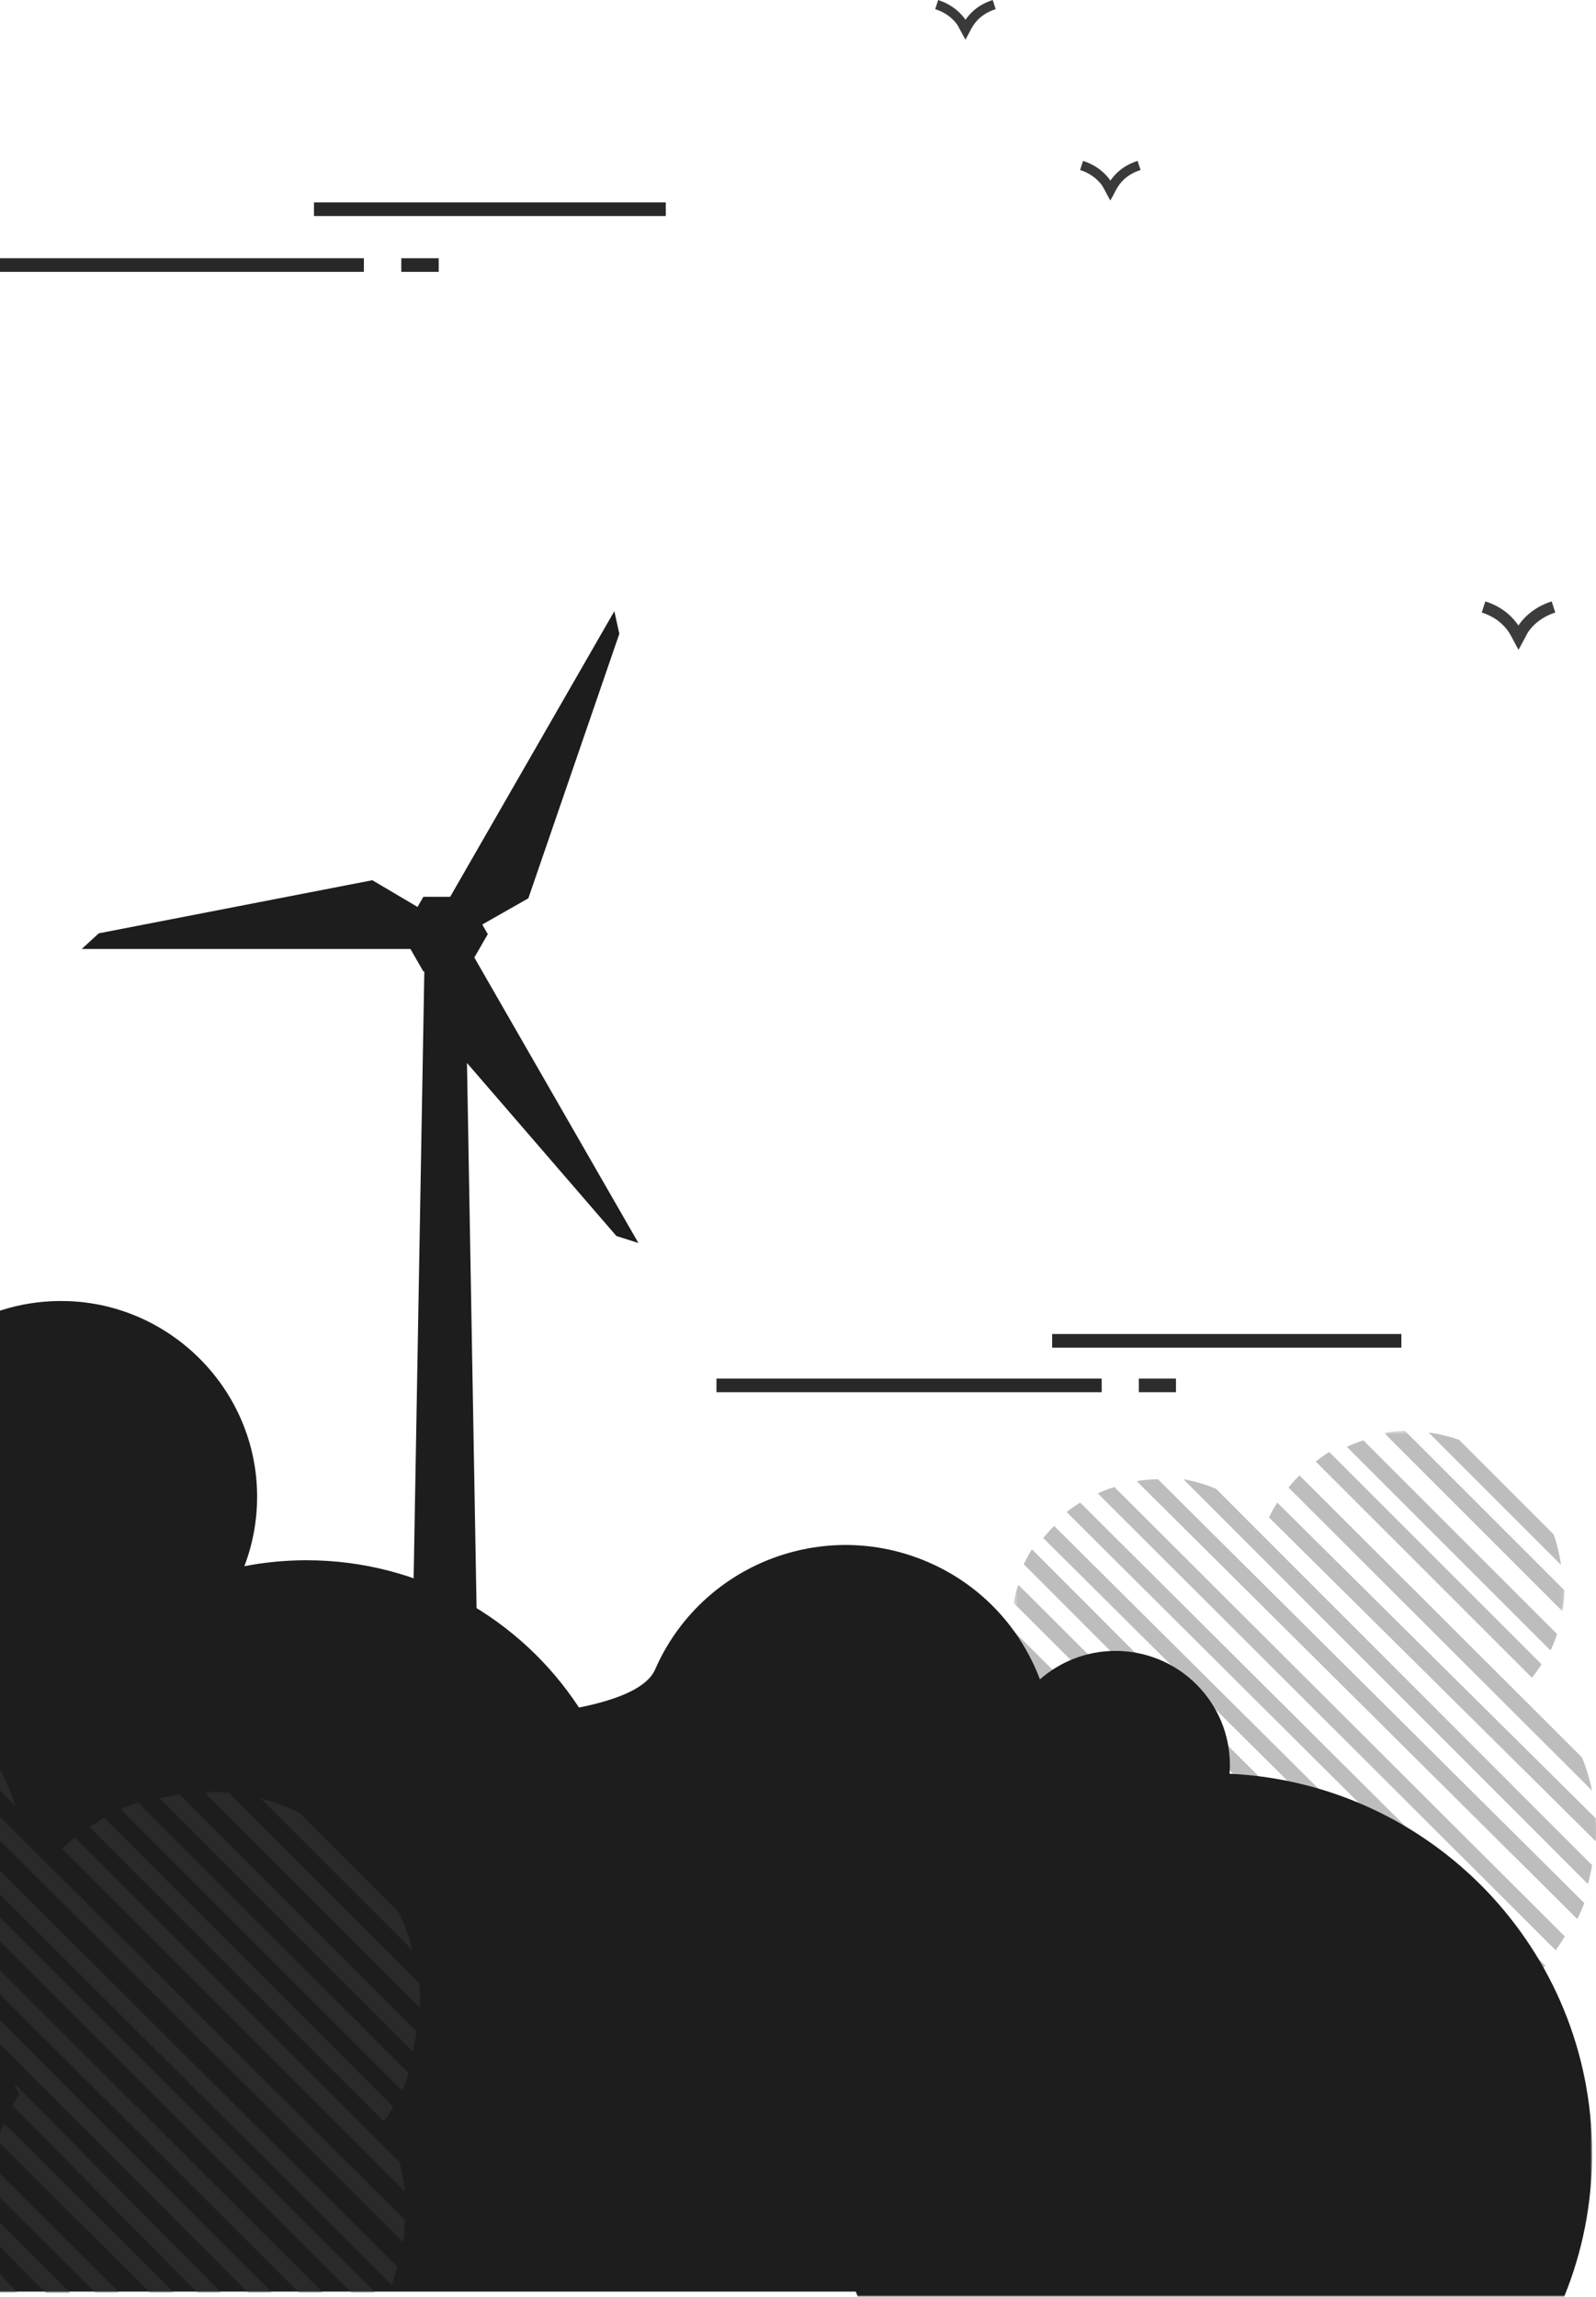
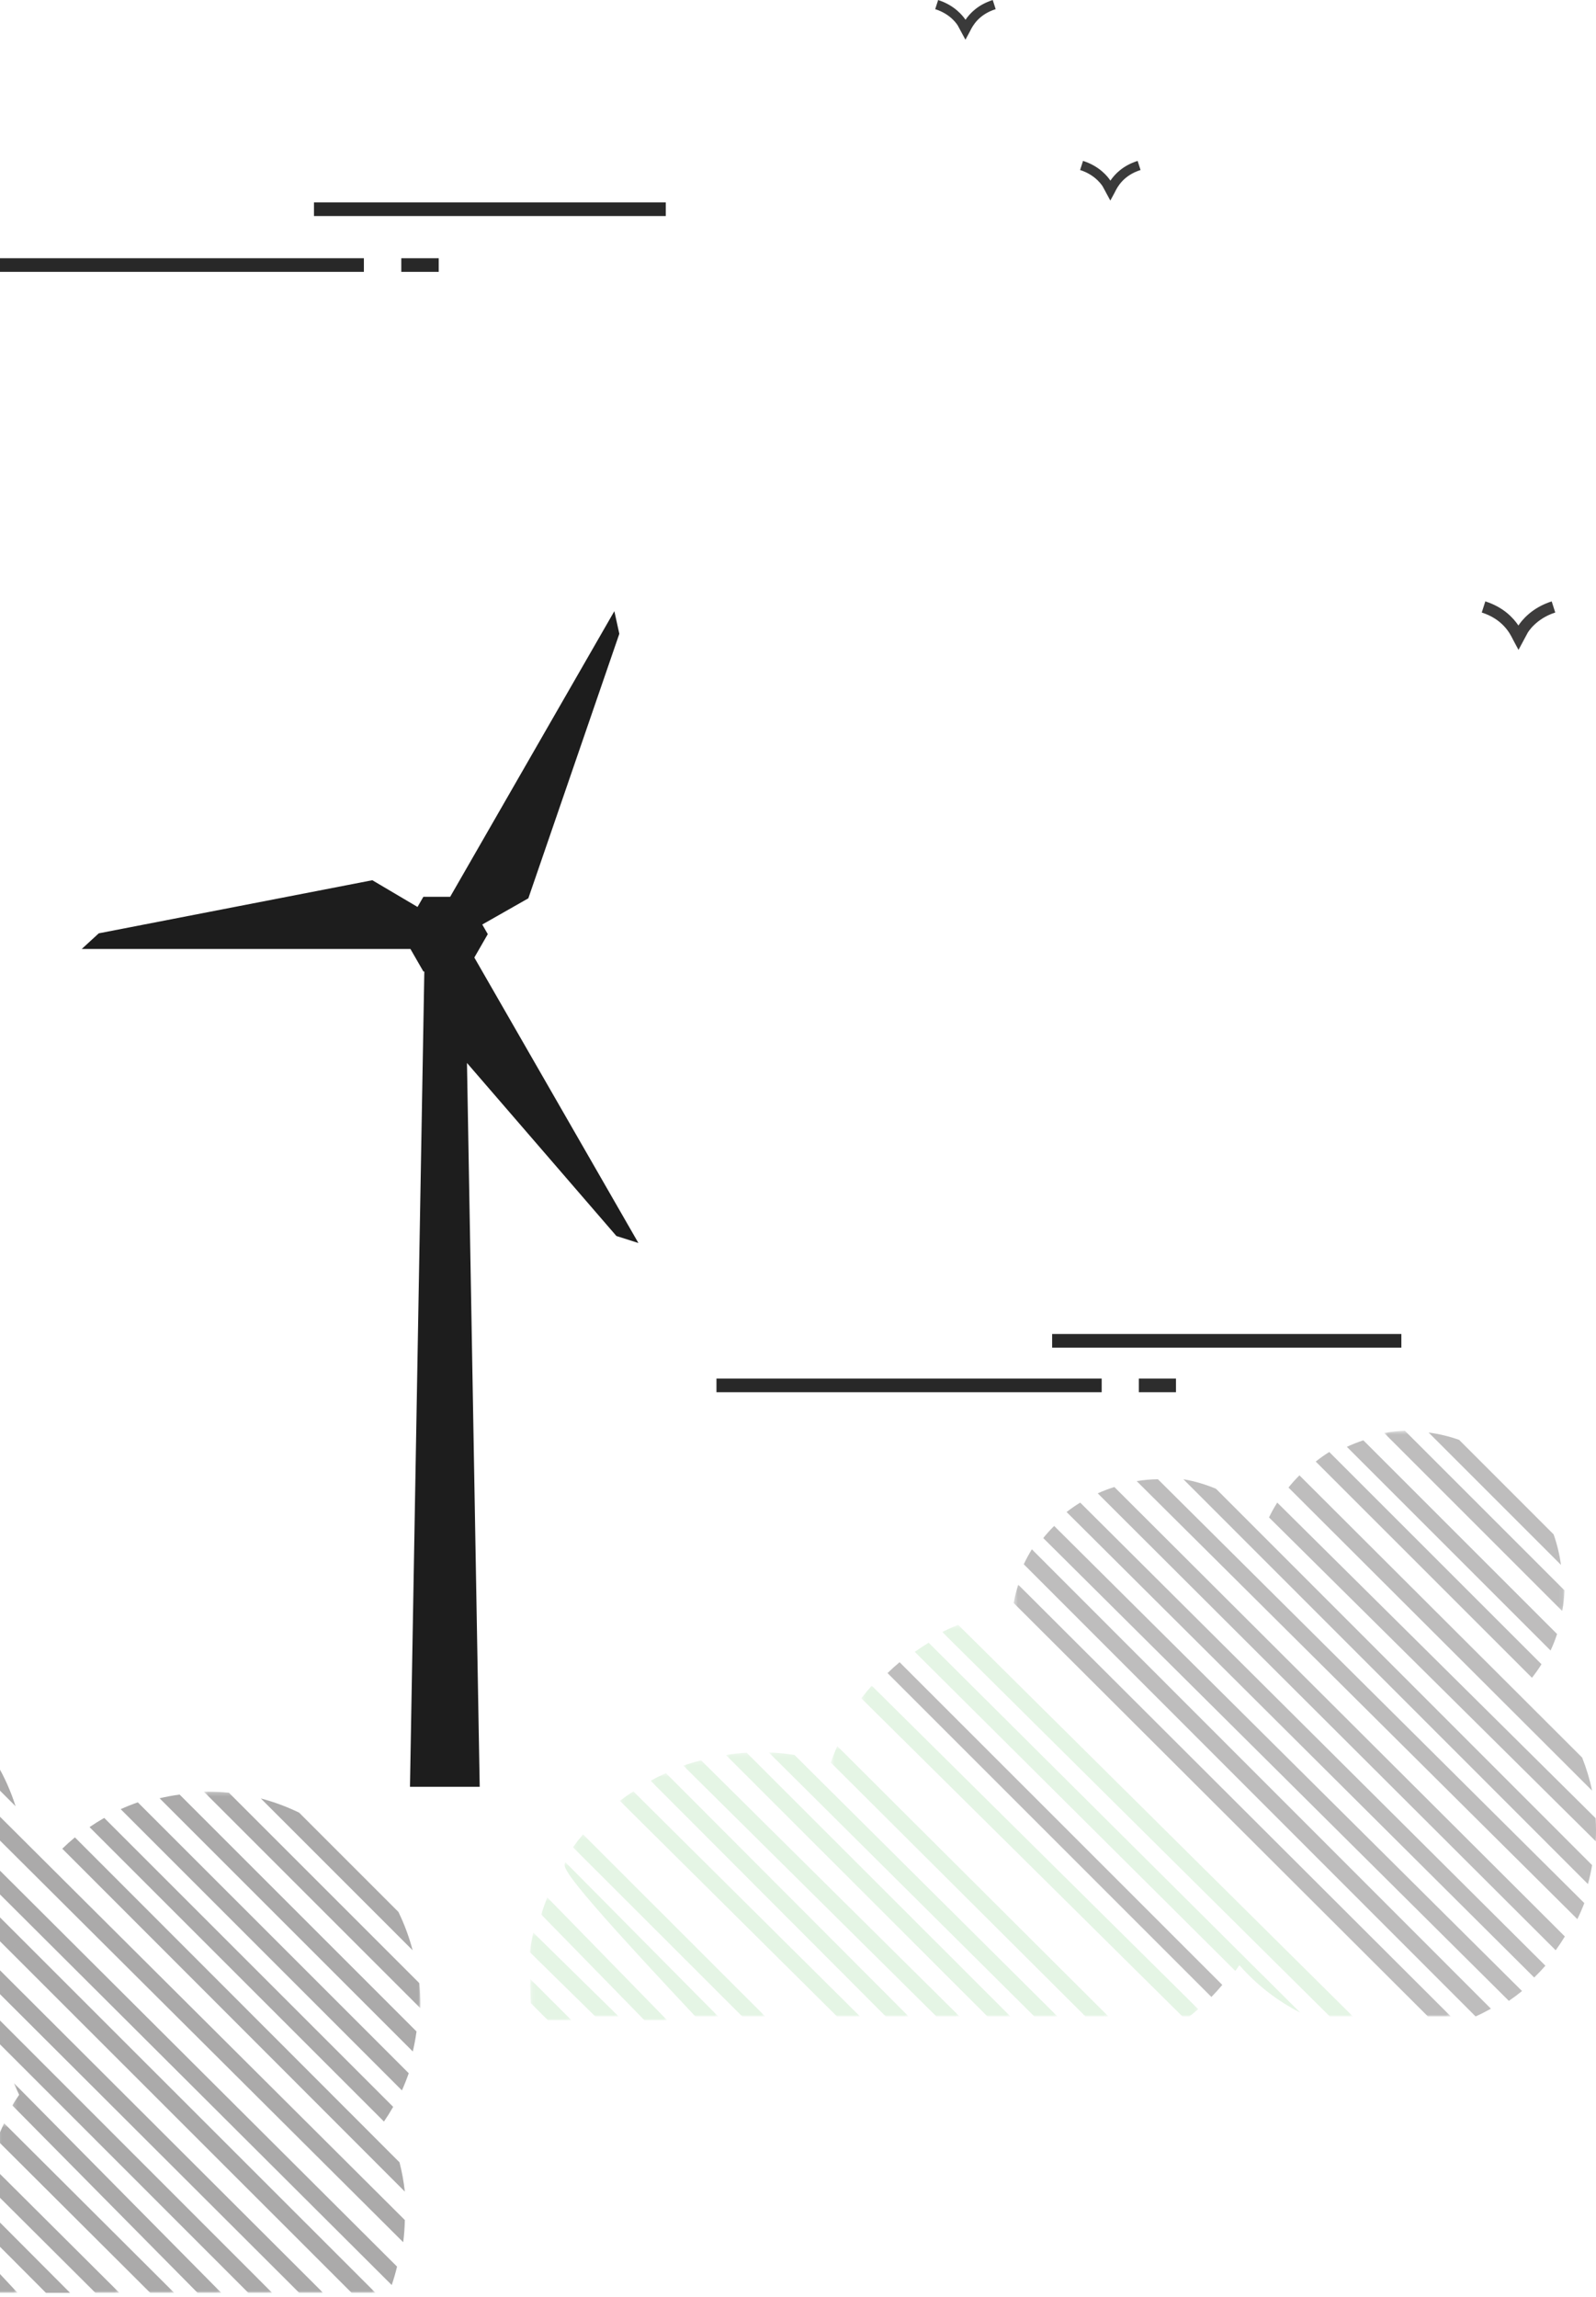
<svg xmlns="http://www.w3.org/2000/svg" xmlns:xlink="http://www.w3.org/1999/xlink" width="410px" height="590px" viewBox="0 0 410 590" version="1.1">
  <title>CB1F216D-C8C0-4C9E-AAC2-F043B56F45F4</title>
  <desc>Created with sketchtool.</desc>
  <defs>
    <polygon id="path-1" points="0.42 0.248 73.529 0.248 73.529 68 0.42 68" />
    <polygon id="path-3" points="0.502 0.2 71.46 0.2 71.46 66 0.502 66" />
    <polygon id="path-5" points="0.34 0.171 74.52 0.171 74.52 68 0.34 68" />
    <polygon id="path-7" points="0.573 0.491 66.864 0.491 66.864 63 0.573 63" />
    <polygon id="path-9" points="0.186 0.034 86.736 0.034 86.736 85 0.186 85" />
-     <polygon id="path-11" points="0.178 0.075 80.898 0.075 80.898 78 0.178 78" />
    <polygon id="path-13" points="0.253 0.549 71.572 0.549 71.572 70 0.253 70" />
    <polygon id="path-15" points="0.076 0.473 22.89 0.473 22.89 22 0.076 22" />
    <polygon id="path-17" points="0.581 0.415 32.971 0.415 32.971 32 0.581 32" />
    <polygon id="path-19" points="0.063 0.187 61.761 0.187 61.761 58 0.063 58" />
    <polygon id="path-21" points="0.162 0.383 10.798 0.383 10.798 11 0.162 11" />
    <polygon id="path-23" points="0.352 0.43 56.988 0.43 56.988 54 0.352 54" />
    <polygon id="path-25" points="0.426 0.23 49.815 0.23 49.815 47 0.426 47" />
    <polygon id="path-27" points="0.501 0.392 41.858 0.392 41.858 40 0.501 40" />
    <polygon id="path-29" points="0.083 0.534 46.417 0.534 46.417 46.861 0.083 46.861" />
    <polygon id="path-31" points="0.447 0.39 105.946 0.39 105.946 101 0.447 101" />
    <polygon id="path-33" points="0.289 0.081 112.583 0.081 112.583 111 0.289 111" />
-     <polygon id="path-35" points="0.367 0.379 108.899 0.379 108.899 104 0.367 104" />
-     <polygon id="path-37" points="0 0 1297 0 1297 317 0 317" />
    <polygon id="path-39" points="0.084 0.529 154.759 0.529 154.759 152 0.084 152" />
    <polygon id="path-41" points="0.16 0.128 53.834 0.128 53.834 54 0.16 54" />
    <polygon id="path-43" points="0.333 0.072 35.503 0.072 35.503 34 0.333 34" />
    <polygon id="path-45" points="0.247 0.444 45.795 0.444 45.795 44 0.247 44" />
    <polygon id="path-47" points="0.49 0.197 8.706 0.197 8.706 9 0.49 9" />
    <polygon id="path-49" points="0 0.253 55.639 0.253 55.639 55.886 0 55.886" />
    <polygon id="path-51" points="0.531 0.104 165.956 0.104 165.956 161 0.531 161" />
    <polygon id="path-53" points="-0.002 0.295 160.839 0.295 160.839 157 -0.002 157" />
  </defs>
  <g id="Page-1" stroke="none" stroke-width="1" fill="none" fill-rule="evenodd">
    <g id="1440" transform="translate(0, -5857)">
      <g id="Group-36" transform="translate(0, 5827.417)">
        <g transform="translate(-888, 29.583)">
          <g id="Group-81" opacity="0.339" transform="translate(1161, 443.5) scale(-1, 1) translate(-1161, -443.5) translate(1024, 367)">
            <g id="Group-3" transform="translate(150, 83)">
              <mask id="mask-2" fill="white">
                <use xlink:href="#path-1" />
              </mask>
              <g id="Clip-2" />
              <path d="M6.336,68 L73.529,0.839 C71.78,0.564 70.002,0.362 68.2,0.248 L0.42,68 L6.336,68 Z" id="Fill-1" fill="#B3E0B3" mask="url(#mask-2)" />
            </g>
            <g id="Group-6" transform="translate(163, 85)">
              <mask id="mask-4" fill="white">
                <use xlink:href="#path-3" />
              </mask>
              <g id="Clip-5" />
              <path d="M6.453,66 L71.46,1.573 C69.965,1.056 68.448,0.598 66.9,0.2 L0.502,66 L6.453,66 Z" id="Fill-4" fill="#B3E0B3" mask="url(#mask-4)" />
            </g>
            <g id="Group-9" transform="translate(138, 83)">
              <mask id="mask-6" fill="white">
                <use xlink:href="#path-5" />
              </mask>
              <g id="Clip-8" />
              <path d="M6.292,68 L74.52,0.171 C72.282,0.266 70.074,0.487 67.908,0.827 L0.34,68 L6.292,68 Z" id="Fill-7" fill="#B3E0B3" mask="url(#mask-6)" />
            </g>
            <g id="Group-12" transform="translate(176, 88)">
              <mask id="mask-8" fill="white">
                <use xlink:href="#path-7" />
              </mask>
              <g id="Clip-11" />
              <path d="M6.455,63 L66.864,2.446 C65.583,1.746 64.272,1.098 62.932,0.491 L0.573,63 L6.455,63 Z" id="Fill-10" fill="#B3E0B3" mask="url(#mask-8)" />
            </g>
            <g id="Group-15" transform="translate(102, 66)">
              <mask id="mask-10" fill="white">
                <use xlink:href="#path-9" />
              </mask>
              <g id="Clip-14" />
              <path d="M2.462,85 L4.246,85 L86.736,3.279 C85.878,2.167 84.984,1.086 84.06,0.034 L0.186,83.125 C0.924,83.774 1.688,84.394 2.462,85" id="Fill-13" fill="#B3E0B3" mask="url(#mask-10)" />
            </g>
            <g id="Group-18" transform="translate(113, 73)">
              <mask id="mask-12" fill="white">
                <use xlink:href="#path-11" />
              </mask>
              <g id="Clip-17" />
              <path d="M6.124,78 L80.898,3.797 C80.214,2.528 79.476,1.284 78.696,0.075 L0.178,78 L6.124,78 Z" id="Fill-16" fill="#B3E0B3" mask="url(#mask-12)" />
            </g>
            <path d="M91.616,137.832 C91.95,138.33 92.295,138.829 92.647,139.315 L175,57.343 C173.844,56.525 172.658,55.742 171.442,55 L76,150 C81.96,146.962 87.253,142.815 91.616,137.832" id="Fill-19" fill="#B3E0B3" />
            <g id="Group-23" transform="translate(125, 81)">
              <mask id="mask-14" fill="white">
                <use xlink:href="#path-13" />
              </mask>
              <g id="Clip-22" />
              <path d="M6.156,70 L71.572,4.785 C71.078,3.344 70.524,1.932 69.917,0.549 L0.253,70 L6.156,70 Z" id="Fill-21" fill="#B3E0B3" mask="url(#mask-14)" />
            </g>
            <g id="Group-26" transform="translate(251, 129)">
              <mask id="mask-16" fill="white">
                <use xlink:href="#path-15" />
              </mask>
              <g id="Clip-25" />
              <path d="M6.08,22 L22.89,5.486 C22.667,3.791 22.364,2.12 21.989,0.473 L0.076,22 L6.08,22 Z" id="Fill-24" fill="#B3E0B3" mask="url(#mask-16)" />
            </g>
            <g id="Group-29" transform="translate(238, 120)">
              <mask id="mask-18" fill="white">
                <use xlink:href="#path-17" />
              </mask>
              <g id="Clip-28" />
              <path d="M6.427,32 L32.971,4.804 C32.505,3.312 31.98,1.851 31.409,0.415 L0.581,32 L6.427,32 Z" id="Fill-27" fill="#B3E0B3" mask="url(#mask-18)" />
            </g>
            <g id="Group-32" transform="translate(189, 93)">
              <mask id="mask-20" fill="white">
                <use xlink:href="#path-19" />
              </mask>
              <g id="Clip-31" />
              <path d="M5.977,58 L61.761,2.62 C60.64,1.756 59.485,0.945 58.298,0.187 L0.063,58 L5.977,58 Z" id="Fill-30" fill="#B3E0B3" mask="url(#mask-20)" />
            </g>
            <g id="Group-35" transform="translate(263, 141)">
              <mask id="mask-22" fill="white">
                <use xlink:href="#path-21" />
              </mask>
              <g id="Clip-34" />
              <path d="M6.219,11 L10.627,6.592 C10.737,5.07 10.798,3.536 10.798,1.984 C10.798,1.452 10.792,0.914 10.78,0.383 L0.162,11 L6.219,11 Z" id="Fill-33" fill="#B3E0B3" mask="url(#mask-22)" />
            </g>
            <g id="Group-38" transform="translate(200, 98)">
              <mask id="mask-24" fill="white">
                <use xlink:href="#path-23" />
              </mask>
              <g id="Clip-37" />
-               <path d="M6.304,54 L56.988,3.316 C56.004,2.32 54.978,1.36 53.922,0.43 L0.352,54 L6.304,54 Z" id="Fill-36" fill="#B3E0B3" mask="url(#mask-24)" />
            </g>
            <g id="Group-41" transform="translate(213, 104)">
              <mask id="mask-26" fill="white">
                <use xlink:href="#path-25" />
              </mask>
              <g id="Clip-40" />
              <path d="M6.331,47 L49.815,3.538 C49,2.401 48.131,1.301 47.22,0.23 L0.426,47 L6.331,47 Z" id="Fill-39" fill="#B3E0B3" mask="url(#mask-26)" />
            </g>
            <g id="Group-44" transform="translate(225, 111)">
              <mask id="mask-28" fill="white">
                <use xlink:href="#path-27" />
              </mask>
              <g id="Clip-43" />
-               <path d="M6.369,40 L41.858,4.183 C41.201,2.893 40.497,1.628 39.746,0.392 L0.501,40 L6.369,40 Z" id="Fill-42" fill="#B3E0B3" mask="url(#mask-28)" />
+               <path d="M6.369,40 C41.201,2.893 40.497,1.628 39.746,0.392 L0.501,40 L6.369,40 Z" id="Fill-42" fill="#B3E0B3" mask="url(#mask-28)" />
            </g>
            <path d="M98.798,146 L182,62.798 C181.003,61.823 179.969,60.891 178.905,60 L96,142.899 C96.891,143.962 97.824,144.996 98.798,146" id="Fill-45" fill="#3D3C3C" />
            <path d="M11.674,57 L64,4.674 C62.631,4.036 61.219,3.476 59.766,3 L10,52.766 C10.47,54.219 11.03,55.63 11.674,57" id="Fill-47" fill="#3D3C3C" />
            <path d="M35.17,2.878 L10.889,27.163 C10.002,29.671 9.366,32.294 9,35 L43,1 C40.294,1.36 37.672,1.996 35.17,2.878" id="Fill-49" fill="#3D3C3C" />
            <path d="M16.452,64 L72,8.458 C70.887,7.573 69.727,6.753 68.525,6 L14,60.521 C14.753,61.728 15.573,62.888 16.452,64" id="Fill-51" fill="#3D3C3C" />
            <g id="Group-55" transform="translate(8, 0)">
              <mask id="mask-30" fill="white">
                <use xlink:href="#path-29" />
              </mask>
              <g id="Clip-54" />
              <path d="M46.417,1.123 C44.686,0.807 42.913,0.611 41.104,0.534 L0.083,41.554 C0.16,43.357 0.357,45.13 0.678,46.861 L46.417,1.123 Z" id="Fill-53" fill="#3D3C3C" mask="url(#mask-30)" />
            </g>
            <path d="M2.071,117 L106,13 C103.075,13.503 100.262,14.335 97.606,15.46 L1,112.132 C1.281,113.785 1.64,115.408 2.071,117" id="Fill-56" fill="#3D3C3C" />
            <g id="Group-60" transform="translate(62, 50)">
              <mask id="mask-32" fill="white">
                <use xlink:href="#path-31" />
              </mask>
              <g id="Clip-59" />
              <path d="M6.388,101 L105.946,2.232 C104.611,1.567 103.251,0.949 101.862,0.39 L0.447,101 L6.388,101 Z" id="Fill-58" fill="#B3E0B3" mask="url(#mask-32)" />
            </g>
            <path d="M76.184,12 L3.558,84.499 C2.477,87.227 1.613,90.069 1,93 L79,15.135 C78.123,14.038 77.18,12.995 76.184,12" id="Fill-61" fill="#3D3C3C" />
            <path d="M84,22.807 C83.369,21.499 82.667,20.225 81.887,19 L0.096,100.08 C0.03,101.11 0,102.151 0,103.198 C0,104.138 0.024,105.072 0.072,106 L84,22.807 Z" id="Fill-63" fill="#3D3C3C" />
            <path d="M30.93,151 L147,34.843 C146.38,33.518 145.682,32.235 144.924,31 L27,149.013 C28.276,149.728 29.588,150.397 30.93,151" id="Fill-65" fill="#3D3C3C" />
            <g id="Group-69" transform="translate(37, 40)">
              <mask id="mask-34" fill="white">
                <use xlink:href="#path-33" />
              </mask>
              <g id="Clip-68" />
              <path d="M6.183,111 L112.583,4.806 C112.298,3.191 111.911,1.612 111.424,0.081 L0.289,111 L6.183,111 Z" id="Fill-67" fill="#3D3C3C" mask="url(#mask-34)" />
            </g>
            <g id="Group-72" transform="translate(50, 47)">
              <mask id="mask-36" fill="white">
                <use xlink:href="#path-35" />
              </mask>
              <g id="Clip-71" />
              <path d="M6.27,104 L108.899,1.608 C107.368,1.133 105.807,0.723 104.223,0.379 L0.367,104 L6.27,104 Z" id="Fill-70" fill="#3D3C3C" mask="url(#mask-36)" />
            </g>
            <path d="M22.385,147 L142,28.108 C141.12,27.021 140.188,25.987 139.195,25 L19,144.474 C20.094,145.365 21.225,146.209 22.385,147" id="Fill-73" fill="#3D3C3C" />
            <path d="M10.358,134 L128,16.623 C126.619,15.998 125.19,15.452 123.725,15 L8,130.459 C8.738,131.671 9.525,132.853 10.358,134" id="Fill-75" fill="#3D3C3C" />
            <path d="M15.881,141 L136,21.423 C134.882,20.554 133.717,19.744 132.504,19 L13,137.965 C13.915,139.018 14.876,140.03 15.881,141" id="Fill-77" fill="#3D3C3C" />
            <path d="M4.795,126 L118,13.476 C116.223,13.191 114.398,13.03 112.544,13 L3,121.885 C3.538,123.288 4.136,124.662 4.795,126" id="Fill-79" fill="#3D3C3C" />
          </g>
          <g id="Group-3-Copy" transform="translate(648.5, 431.5) scale(-1, 1) translate(-648.5, -431.5) translate(0, 273)">
            <mask id="mask-38" fill="white">
              <use xlink:href="#path-37" />
            </mask>
            <g id="Clip-2" />
            <path d="M1228.97,316.028 L1282.07,316.028 C1291.134,309.263 1297,298.467 1297,286.305 C1297,274.304 1291.285,263.642 1282.428,256.862 C1287.035,251.132 1289.795,243.862 1289.795,235.944 C1289.795,217.46 1274.78,202.477 1256.258,202.477 C1253.052,202.477 1249.954,202.935 1247.018,203.773 C1240.564,168.523 1209.639,141.802 1172.451,141.802 C1171.514,141.802 1170.583,141.825 1169.654,141.859 C1157.476,116.324 1131.387,98.673 1101.163,98.673 C1080.358,98.673 1061.512,107.039 1047.813,120.581 C1038.62,89.129 1009.517,66.148 975.03,66.148 C960.388,66.148 946.72,70.295 935.129,77.469 L935.129,76.602 L889.109,76.602 C889.303,74.805 889.411,72.981 889.411,71.132 C889.411,43.364 866.852,20.853 839.026,20.853 C828.15,20.853 818.088,24.303 809.854,30.15 C801.827,11.84 783.197,-0.783 761.705,0.038 C735.452,1.04 714.186,22.385 713.325,48.588 C712.582,71.167 726.767,90.538 746.779,97.65 L746.779,151.304 C746.779,151.304 590.356,115.439 590.356,87.67 C590.356,59.902 567.798,37.391 539.972,37.391 C516.844,37.391 497.37,52.946 491.447,74.14 C487.431,73.111 483.221,72.563 478.883,72.563 C462.963,72.563 448.777,79.94 439.543,91.445 C431.575,73.179 413.06,60.55 391.666,61.238 C365.526,62.081 344.165,83.137 343,109.21 C342.681,116.323 343.861,123.122 346.226,129.336 C341.061,128.34 335.728,127.812 330.272,127.812 C300.964,127.812 275.185,142.869 260.265,165.65 C249.803,163.547 242.686,160.4 240.706,155.869 C228.922,128.908 197.469,116.585 170.452,128.344 C156.692,134.333 146.749,145.419 141.849,158.413 C136.671,153.865 129.881,151.1 122.441,151.1 C106.208,151.1 93.049,164.232 93.049,180.431 C93.049,181.177 93.086,181.915 93.141,182.647 C41.282,185.127 0,227.867 0,280.232 C0,293.239 2.553,305.649 7.178,317 L188.634,317 C188.812,316.563 188.982,316.122 189.153,315.681 L1160.623,315.681 C1160.793,316.123 1160.963,316.563 1161.142,317 L1228.97,317 L1228.97,316.028 Z" id="Fill-1" fill="#1D1D1D" mask="url(#mask-38)" />
          </g>
          <g id="Group-7-Copy" transform="translate(1045, 229.5) scale(-1, 1) translate(-1045, -229.5) translate(909, 0)">
            <polygon id="Fill-1" fill="#1D1D1D" points="135.179 157 134.759 158.907 133.9 162.814 148.52 205.313 157.275 230.767 169.111 237.499 167.692 239.969 171.148 245.981 144.953 291.554 129 319.311 134.651 317.515 163.982 283.548 163.982 283.548 173.037 273.064 169.765 459 187.682 459 183.995 249.564 184.238 249.564 187.563 243.78 199.585 243.78 272 243.78 272 243.779 267.628 239.761 197.353 226.12 185.74 232.984 185.604 232.747 184.238 230.372 177.351 230.372 168.34 214.694" />
            <g id="Group-6-Copy" fill="#3A3A3A">
              <path d="M44.987,10.204 L43.896,8.185 C43.855,8.108 43.805,8.01 43.748,7.895 C43.178,6.764 41.666,3.76 37.221,2.352 L37.972,0.009 C41.764,1.21 43.844,3.425 44.97,5.082 C45.616,4.11 47.757,1.352 52,0.009 L52.751,2.352 C48.622,3.659 46.997,6.481 46.93,6.6 L44.987,10.204 Z" id="Fill-2" />
              <path d="M7.765,51.527 L6.675,49.508 C6.633,49.43 6.584,49.333 6.526,49.218 C5.957,48.087 4.445,45.084 0,43.675 L0.751,41.332 C4.541,42.533 6.622,44.748 7.748,46.403 C8.407,45.4 10.518,42.682 14.779,41.332 L15.529,43.675 C11.396,44.984 9.723,47.898 9.707,47.927 L7.765,51.527 Z" id="Fill-4" />
            </g>
          </g>
          <g id="Group-7-Copy-2" transform="translate(1064, 205) scale(-1, 1) translate(-1064, -205) translate(880, 52)">
            <polygon id="Fill-1" fill="#282828" points="266.524 17.837 367.437 17.837 367.437 14.337 266.524 14.337" />
            <polygon id="Fill-2" fill="#282828" points="247.296 17.838 256.91 17.838 256.91 14.338 247.296 14.338" />
            <polygon id="Fill-3-Copy" fill="#282828" points="188.97 3.5 279.342 3.5 279.342 -0 188.97 -0" />
            <polygon id="Fill-4-Copy" fill="#282828" points="76.988 305.642 175.945 305.642 175.945 302.142 76.988 302.142" />
            <polygon id="Fill-5-Copy" fill="#2D2D2D" points="57.9 305.642 67.444 305.642 67.444 302.142 57.9 302.142" />
            <polygon id="Fill-6-Copy" fill="#282828" points="0 294.19 89.714 294.19 89.714 290.69 0 290.69" />
          </g>
          <path d="M1278.093,166.949 L1276.768,164.48 C1276.716,164.383 1276.659,164.267 1276.587,164.127 C1275.893,162.746 1274.058,159.072 1268.651,157.35 L1269.566,154.488 C1274.17,155.953 1276.7,158.663 1278.073,160.686 C1278.871,159.458 1281.437,156.138 1286.619,154.488 L1287.531,157.35 C1282.509,158.952 1280.473,162.513 1280.453,162.549 L1278.093,166.949 Z" id="Fill-173" fill="#3D3C3C" />
          <g id="Group-55-Copy" opacity="0.436" transform="translate(891, 508) scale(-1, 1) translate(-891, -508) translate(786, 426)">
            <g id="Group-9" transform="translate(38, 11)">
              <mask id="mask-40" fill="white">
                <use xlink:href="#path-39" />
              </mask>
              <g id="Clip-8" />
              <path d="M70.775,81.268 L0.084,152 L6.209,152 L69.818,88.349 L78.044,80.125 L154.759,3.359 C153.703,2.371 152.604,1.431 151.468,0.529 L75.215,76.826 L70.775,81.268 Z" id="Fill-7" fill="#3D3C3C" mask="url(#mask-40)" />
            </g>
            <g id="Group-18" transform="translate(51, 109)">
              <mask id="mask-42" fill="white">
                <use xlink:href="#path-41" />
              </mask>
              <g id="Clip-17" />
              <path d="M0.16,54 L6.245,54 L53.834,5.863 C53.276,4.932 52.693,4.02 52.079,3.126 C52.558,2.145 53.006,1.147 53.423,0.128 L0.16,54 Z" id="Fill-16" fill="#3D3C3C" mask="url(#mask-42)" />
            </g>
            <g id="Group-21" transform="translate(77, 129)">
              <mask id="mask-44" fill="white">
                <use xlink:href="#path-43" />
              </mask>
              <g id="Clip-20" />
              <path d="M0.333,34 L6.491,34 L35.503,5.104 C35.218,3.398 34.846,1.722 34.399,0.072 L0.333,34 Z" id="Fill-19" fill="#3D3C3C" mask="url(#mask-44)" />
            </g>
            <g id="Group-24" transform="translate(63, 119)">
              <mask id="mask-46" fill="white">
                <use xlink:href="#path-45" />
              </mask>
              <g id="Clip-23" />
              <path d="M0.247,44 L6.413,44 L45.795,4.738 C45.241,3.276 44.62,1.839 43.936,0.444 L0.247,44 Z" id="Fill-22" fill="#3D3C3C" mask="url(#mask-46)" />
            </g>
            <g id="Group-27" transform="translate(103, 154)">
              <mask id="mask-48" fill="white">
                <use xlink:href="#path-47" />
              </mask>
              <g id="Clip-26" />
              <path d="M0.49,9 L6.239,9 C7.278,6.171 8.112,3.227 8.706,0.197 L0.49,9 Z" id="Fill-25" fill="#3D3C3C" mask="url(#mask-48)" />
            </g>
            <path d="M112.925,140 L90,163 L96.208,163 L112.894,146.26 C112.969,145.148 113,144.025 113,142.894 C113,141.921 112.975,140.961 112.925,140 Z" id="Fill-28" fill="#3D3C3C" />
            <path d="M67,35.959 C65.316,35.553 63.602,35.24 61.862,35 L1,95.863 C1.24,97.602 1.554,99.316 1.959,101 L67,35.959 Z" id="Fill-30" fill="#3D3C3C" />
            <path d="M77,38.752 C75.565,38.105 74.098,37.522 72.594,37 L3,106.588 C3.522,108.091 4.106,109.564 4.752,111 L77,38.752 Z" id="Fill-32" fill="#3D3C3C" />
            <path d="M85,43.365 C83.774,42.523 82.518,41.737 81.224,41 L7,115.224 C7.737,116.517 8.529,117.78 9.365,119 L85,43.365 Z" id="Fill-34" fill="#3D3C3C" />
            <g id="Group-38" transform="translate(0, 34)">
              <mask id="mask-50" fill="white">
                <use xlink:href="#path-49" />
              </mask>
              <g id="Clip-37" />
              <path d="M55.639,0.26 C55.328,0.253 55.017,0.253 54.706,0.253 C52.845,0.253 51.01,0.347 49.199,0.527 L0.274,49.452 C0.093,51.263 -0,53.099 -0,54.959 C-0,55.27 -0,55.575 0.012,55.886 L55.639,0.26 Z" id="Fill-36" fill="#3D3C3C" mask="url(#mask-50)" />
            </g>
            <path d="M5.648,65.155 C4.13,68.284 2.9,71.576 2,75 L41,36 C37.577,36.9 34.284,38.13 31.155,39.648 L5.648,65.155 Z" id="Fill-39" fill="#3D3C3C" />
            <path d="M98.326,56.455 L101.41,53.384 L155,0 C152.746,0.025 150.53,0.197 148.356,0.499 L4,144.301 C4.037,146.225 4.18,148.132 4.421,150 L98.326,56.455 Z" id="Fill-41" fill="#3D3C3C" />
            <path d="M101.316,61.215 L6,156.266 C6.383,157.872 6.846,159.455 7.371,161 L167,1.825 C165.265,1.462 163.499,1.185 161.708,1 L101.933,60.599 L101.316,61.215 Z" id="Fill-43" fill="#3D3C3C" />
            <g id="Group-47" transform="translate(11, 2)">
              <mask id="mask-52" fill="white">
                <use xlink:href="#path-51" />
              </mask>
              <g id="Clip-46" />
              <path d="M6.675,161 L165.956,1.763 C164.495,1.144 162.996,0.586 161.472,0.104 L0.531,161 L6.675,161 Z" id="Fill-45" fill="#3D3C3C" mask="url(#mask-52)" />
            </g>
            <path d="M108.862,27.079 C106.853,30.493 105.216,34.152 104,38 L139,3 C135.152,4.209 131.499,5.846 128.085,7.856 L108.862,27.079 Z" id="Fill-48" fill="#3D3C3C" />
            <path d="M92,48.909 C90.959,47.898 89.881,46.924 88.759,46 L5.37,129.475 C4.737,131.92 4.279,134.432 4,137 L92,48.909 Z" id="Fill-50" fill="#3D3C3C" />
            <g id="Group-54" transform="translate(25, 6)">
              <mask id="mask-54" fill="white">
                <use xlink:href="#path-53" />
              </mask>
              <g id="Clip-53" />
              <path d="M6.141,157 L84.023,79.259 L85.522,77.763 L160.839,2.582 C159.588,1.765 158.306,0.999 156.987,0.295 L-0.002,157 L6.141,157 Z" id="Fill-52" fill="#3D3C3C" mask="url(#mask-54)" />
            </g>
          </g>
        </g>
      </g>
    </g>
  </g>
</svg>